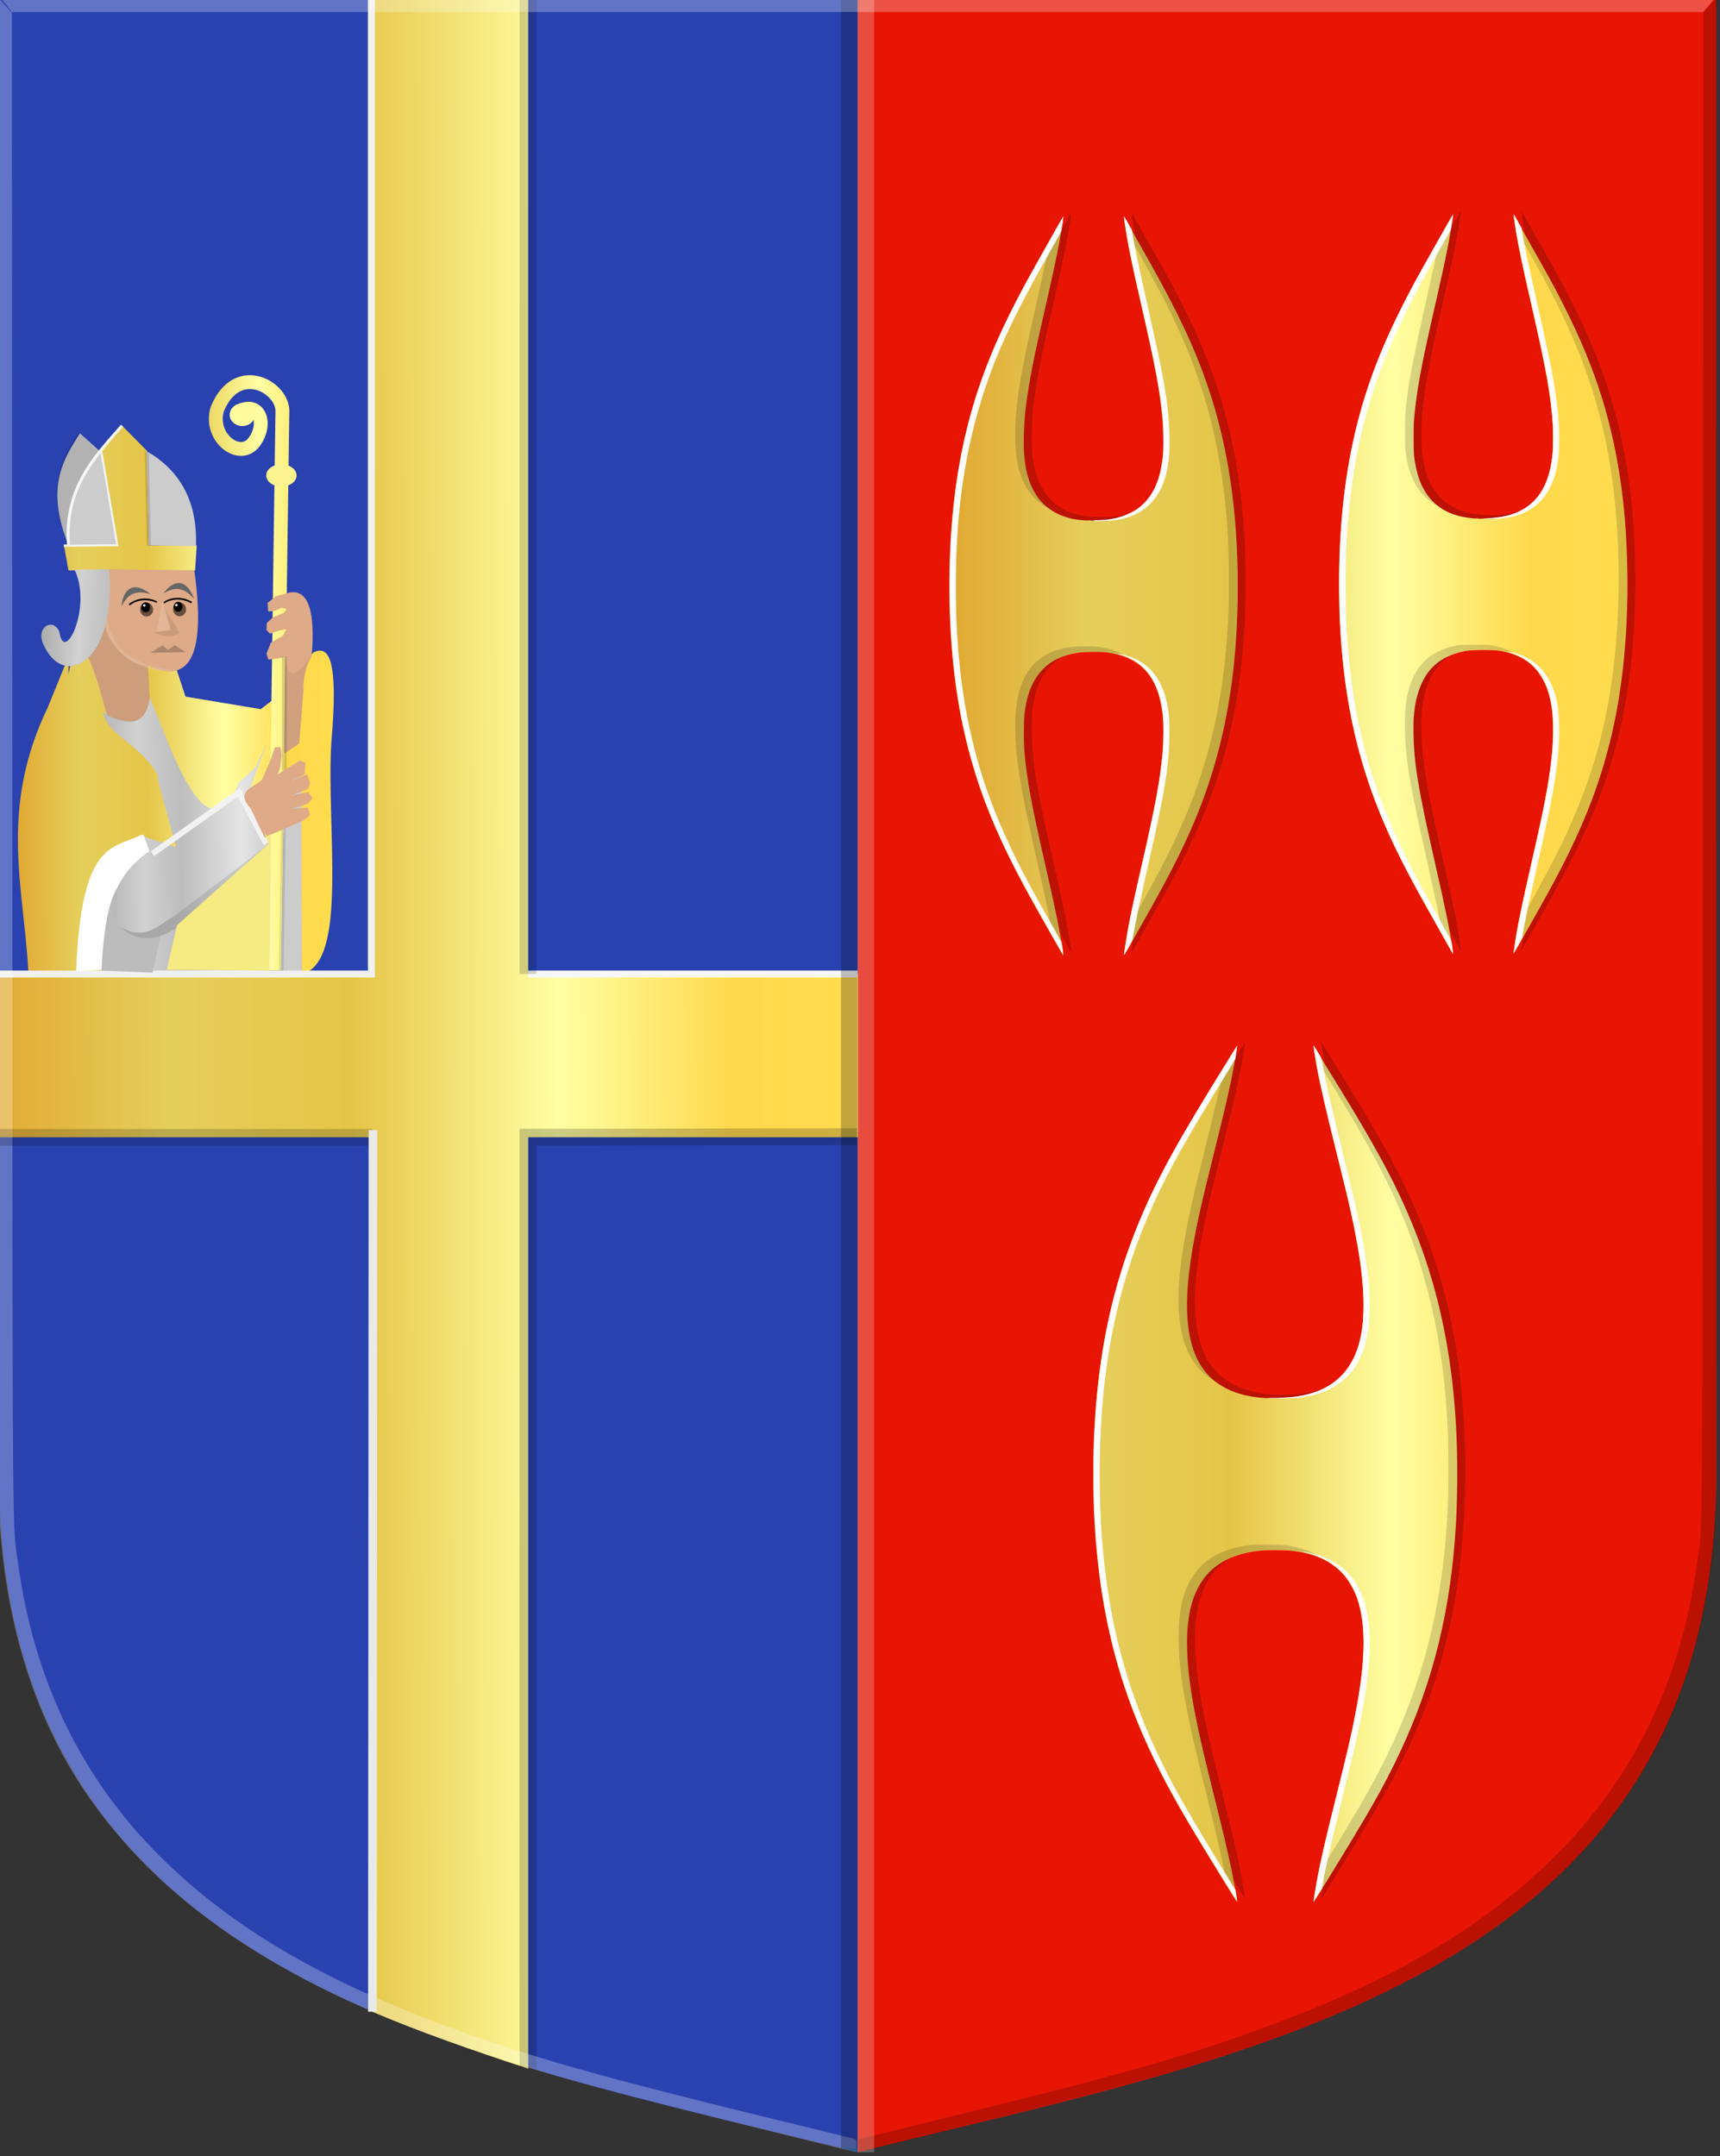
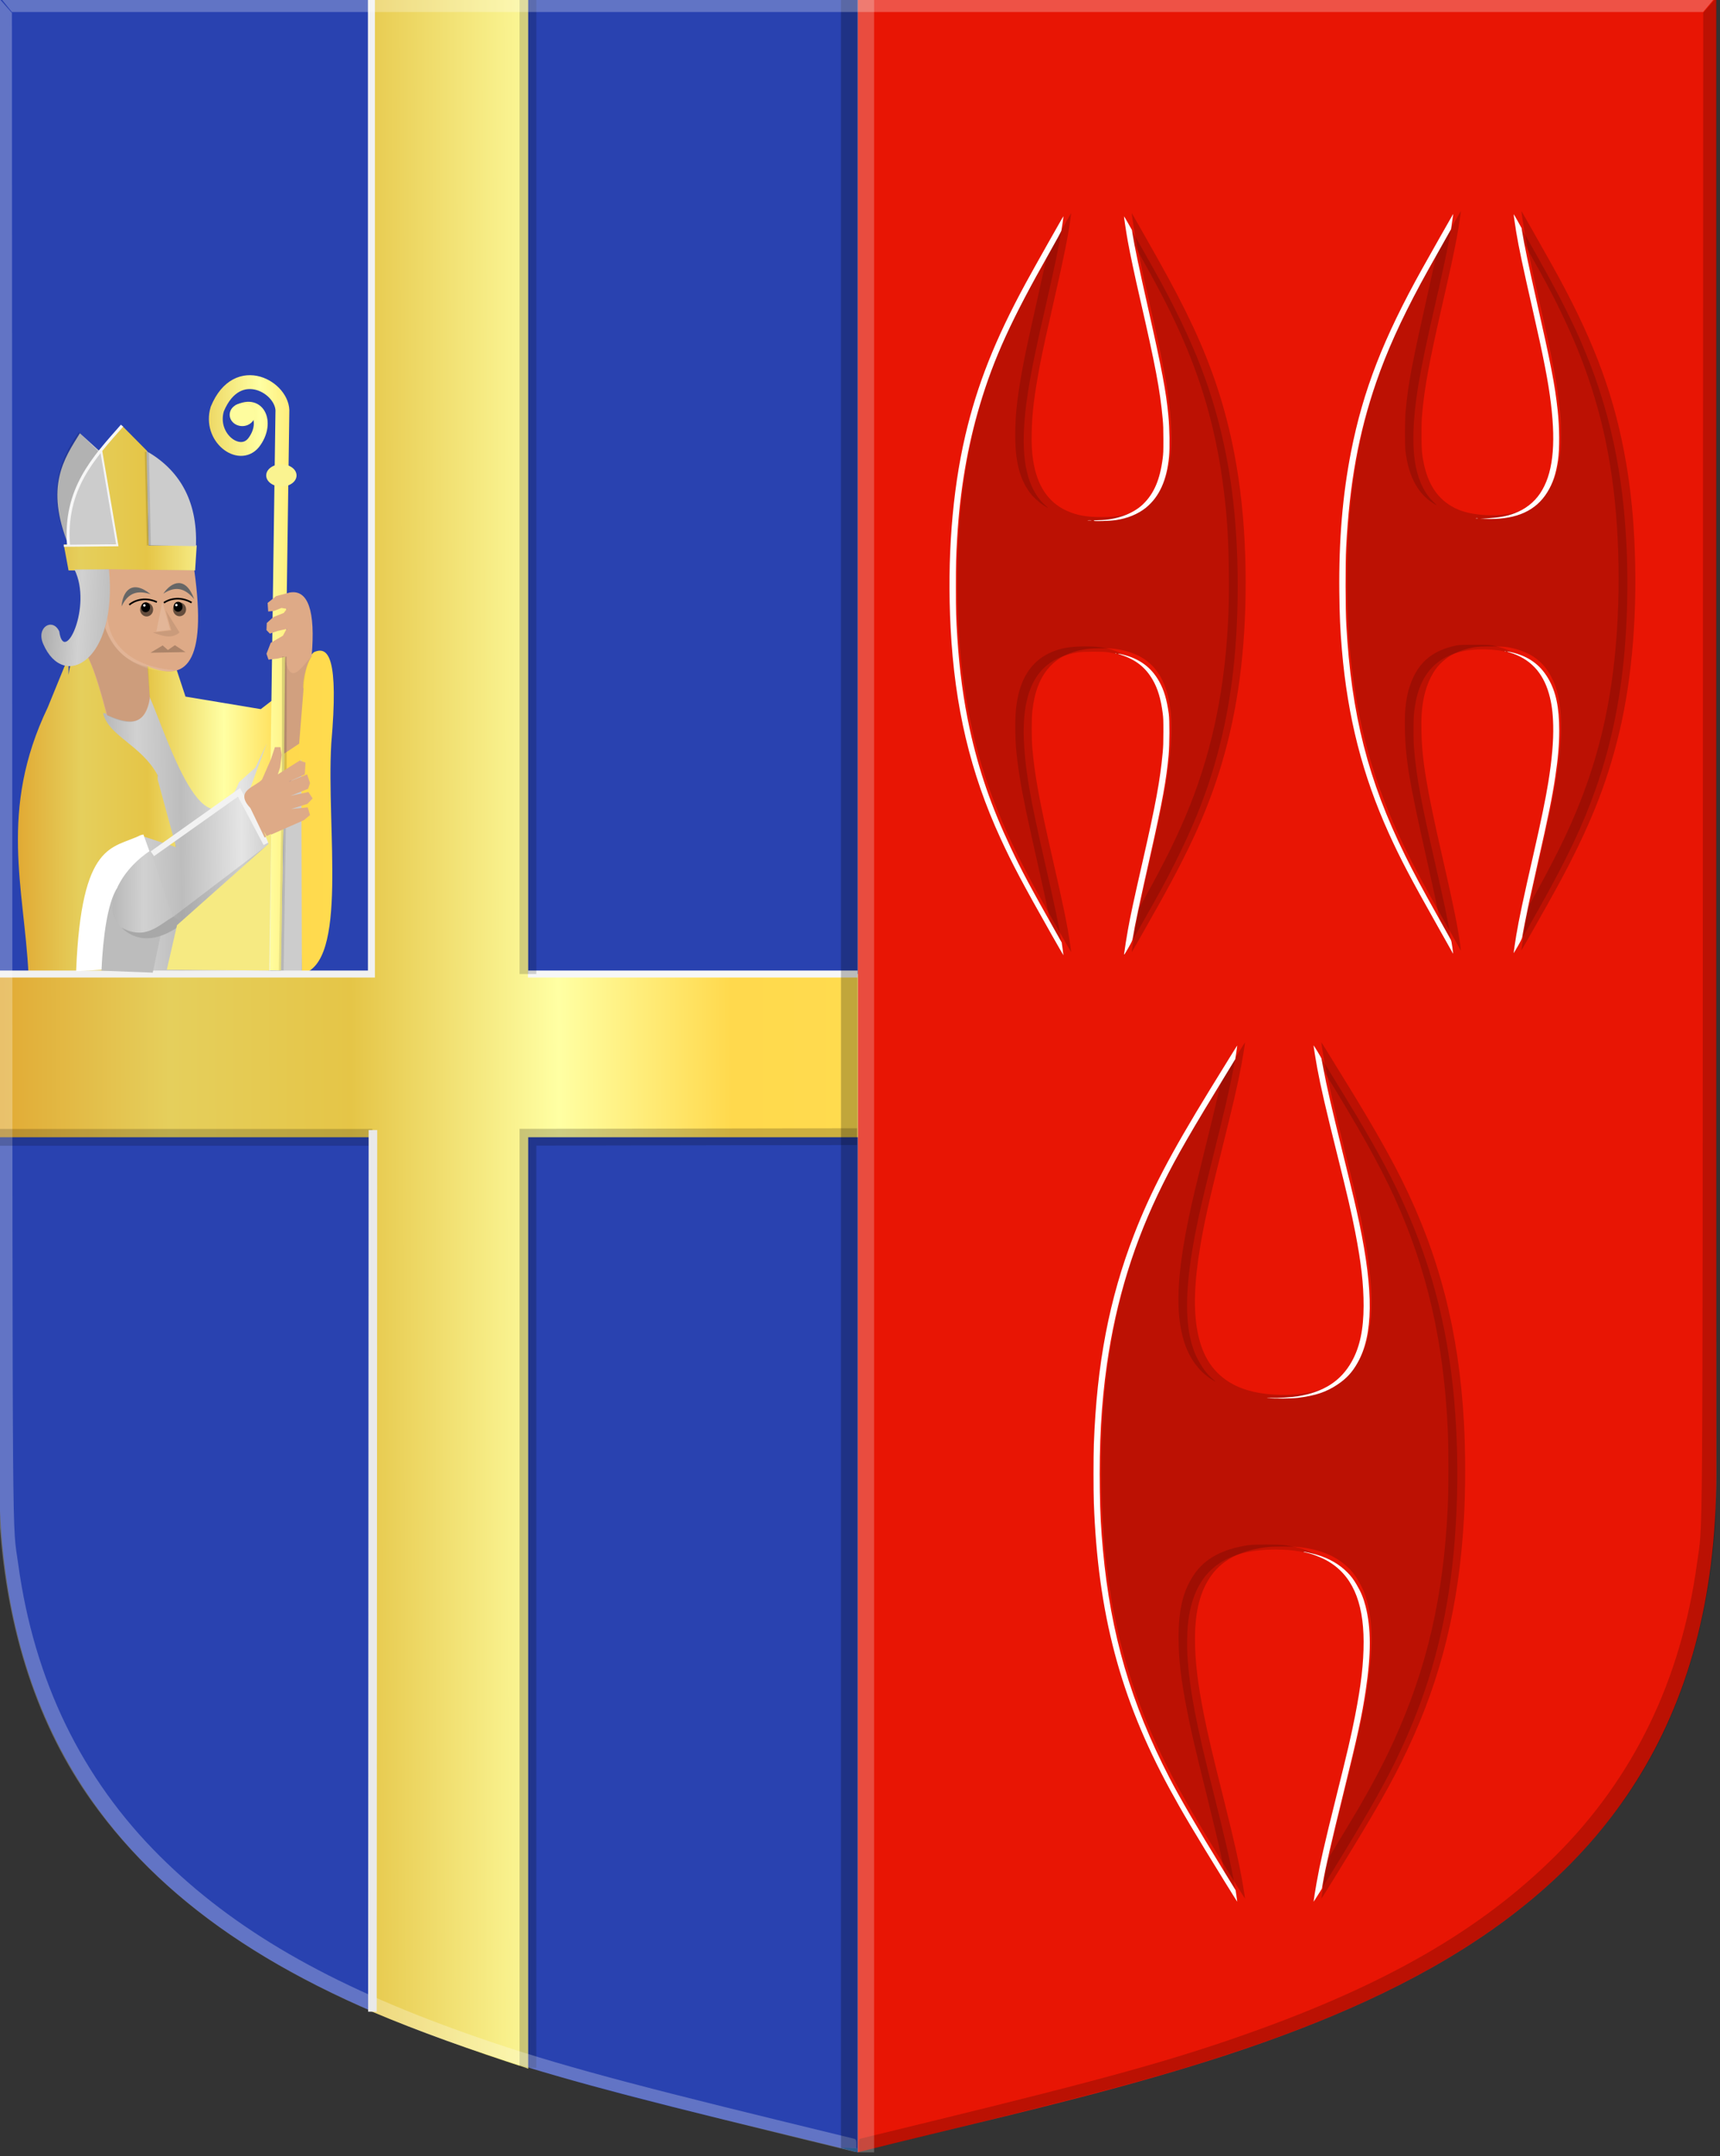
<svg xmlns="http://www.w3.org/2000/svg" xmlns:ns1="http://www.inkscape.org/namespaces/inkscape" xmlns:ns2="http://sodipodi.sourceforge.net/DTD/sodipodi-0.dtd" xmlns:xlink="http://www.w3.org/1999/xlink" width="420.112" height="526.5" id="svg7312" version="1.1" ns1:version="0.48.4 r9939" ns2:docname="Weerselo_wapen_1898.svg">
  <rect width="100%" height="100%" fill="#333333" stroke="none" />
  <defs id="defs7314">
    <linearGradient ns1:collect="always" id="linearGradient8303">
      <stop style="stop-color:#ffffff;stop-opacity:1;" offset="0" id="stop8305" />
      <stop style="stop-color:#ffffff;stop-opacity:0;" offset="1" id="stop8307" />
    </linearGradient>
    <linearGradient ns1:collect="always" id="linearGradient8293">
      <stop style="stop-color:#ffffff;stop-opacity:1;" offset="0" id="stop8295" />
      <stop style="stop-color:#ffffff;stop-opacity:0;" offset="1" id="stop8297" />
    </linearGradient>
    <linearGradient id="linearGradient8215">
      <stop style="stop-color:#cccccc;stop-opacity:1;" offset="0" id="stop8217" />
      <stop style="stop-color:#cccccc;stop-opacity:0;" offset="1" id="stop8219" />
    </linearGradient>
    <pattern patternTransform="matrix(2.086,0,0,2.659,-182.154,-884.385)" id="pattern6225-6" xlink:href="#pattern6127-8-5" ns1:collect="always" />
    <pattern patternTransform="matrix(7.615,0,0,9.308,-471.735,702.658)" id="pattern6127-8-5" xlink:href="#pattern5530-4-2-7" ns1:collect="always" />
    <pattern ns1:collect="always" xlink:href="#Strips1_16white-8-9-5" id="pattern5530-4-2-7" patternTransform="matrix(10.005,0,0,9.344,-1096.629,1490.568)" />
    <pattern ns1:stockid="Stripes 1:16 white" id="Strips1_16white-8-9-5" patternTransform="translate(0,0) scale(10,10)" height="1" width="17" patternUnits="userSpaceOnUse" ns1:collect="always">
      <rect id="rect4862-6-1-4" height="2" width="1" y="-0.5" x="0" style="fill:white;stroke:none" />
    </pattern>
    <pattern patternTransform="matrix(2.086,0,0,2.659,-280.766,-883.578)" id="pattern6127-1" xlink:href="#pattern5530-4-20" ns1:collect="always" />
    <pattern ns1:collect="always" xlink:href="#Strips1_16white-8-0" id="pattern5530-4-20" patternTransform="matrix(10.005,0,0,9.344,-1096.629,1490.568)" />
    <pattern ns1:stockid="Stripes 1:16 white" id="Strips1_16white-8-0" patternTransform="translate(0,0) scale(10,10)" height="1" width="17" patternUnits="userSpaceOnUse" ns1:collect="always">
      <rect id="rect4862-6-14" height="2" width="1" y="-0.5" x="0" style="fill:white;stroke:none" />
    </pattern>
    <pattern patternTransform="matrix(2.741,0,0,2.669,-451.936,-658.486)" id="pattern6381" xlink:href="#pattern5530-6" ns1:collect="always" />
    <pattern ns1:collect="always" xlink:href="#Strips1_16white-0" id="pattern5530-6" patternTransform="matrix(10.005,0,0,9.344,-1096.629,1490.568)" />
    <pattern ns1:stockid="Stripes 1:16 white" id="Strips1_16white-0" patternTransform="translate(0,0) scale(10,10)" height="1" width="17" patternUnits="userSpaceOnUse" ns1:collect="always">
      <rect id="rect4862-7" height="2" width="1" y="-0.5" x="0" style="fill:white;stroke:none" />
    </pattern>
    <linearGradient id="linearGradient21651">
      <stop id="stop21653" offset="0" style="stop-color:#cc992d;stop-opacity:1;" />
      <stop id="stop21655" offset="0.143" style="stop-color:#e1a832;stop-opacity:1;" />
      <stop style="stop-color:#e5cf5c;stop-opacity:1;" offset="0.321" id="stop21657" />
      <stop id="stop21659" offset="0.5" style="stop-color:#e5c547;stop-opacity:1;" />
      <stop style="stop-color:#ffffa3;stop-opacity:1;" offset="0.75" id="stop21661" />
      <stop id="stop21663" offset="0.875" style="stop-color:#ffd94d;stop-opacity:1;" />
      <stop style="stop-color:#ffdb4e;stop-opacity:1;" offset="1" id="stop21665" />
    </linearGradient>
    <linearGradient gradientUnits="userSpaceOnUse" y2="174.07" x2="30" y1="174.07" x1="0" id="linearGradient4379" xlink:href="#linearGradient21651" ns1:collect="always" />
    <linearGradient id="linearGradient4070-8-2-8-8-7-0-6-5">
      <stop style="stop-color:#a3a3a3;stop-opacity:1;" offset="0" id="stop4072-1-2-6-4-1-4-7-9" />
      <stop style="stop-color:#b0b0b0;stop-opacity:1;" offset="0.143" id="stop4074-8-0-7-0-4-8-7-1" />
      <stop id="stop4076-6-1-0-3-7-5-9-8" offset="0.321" style="stop-color:#d1d1d1;stop-opacity:1;" />
      <stop style="stop-color:#bdbdbd;stop-opacity:1;" offset="0.5" id="stop4078-0-2-8-7-6-7-6-1" />
      <stop id="stop4080-2-7-1-8-8-3-4-7" offset="0.75" style="stop-color:#e5e5e5;stop-opacity:1;" />
      <stop style="stop-color:#cccccc;stop-opacity:1;" offset="0.875" id="stop4082-4-7-8-3-2-3-1-8" />
      <stop id="stop4084-9-0-3-1-3-0-9-6" offset="1" style="stop-color:#cccccc;stop-opacity:1;" />
    </linearGradient>
    <linearGradient ns1:collect="always" xlink:href="#linearGradient21651" id="linearGradient8173" x1="105.21" y1="502.2" x2="355.056" y2="499.343" gradientUnits="userSpaceOnUse" />
    <linearGradient ns1:collect="always" xlink:href="#linearGradient21651" id="linearGradient8181" x1="141.34" y1="417.636" x2="227.026" y2="418.141" gradientUnits="userSpaceOnUse" />
    <linearGradient ns1:collect="always" xlink:href="#linearGradient21651" id="linearGradient8189" x1="157.988" y1="405.725" x2="231.992" y2="413.806" gradientUnits="userSpaceOnUse" />
    <linearGradient ns1:collect="always" xlink:href="#linearGradient4070-8-2-8-8-7-0-6-5" id="linearGradient8197" x1="170.666" y1="451.195" x2="219.227" y2="451.195" gradientUnits="userSpaceOnUse" />
    <linearGradient ns1:collect="always" xlink:href="#linearGradient4070-8-2-8-8-7-0-6-5" id="linearGradient8221" x1="471.417" y1="374.255" x2="546.268" y2="374.255" gradientUnits="userSpaceOnUse" />
    <linearGradient ns1:collect="always" xlink:href="#linearGradient4070-8-2-8-8-7-0-6-5" id="linearGradient8229" x1="372.806" y1="375.062" x2="447.656" y2="375.062" gradientUnits="userSpaceOnUse" />
    <linearGradient ns1:collect="always" xlink:href="#linearGradient4070-8-2-8-8-7-0-6-5" id="linearGradient8237" x1="406.724" y1="604.995" x2="505.062" y2="604.995" gradientUnits="userSpaceOnUse" />
    <linearGradient ns1:collect="always" xlink:href="#linearGradient4070-8-2-8-8-7-0-6-5" id="linearGradient8253" x1="471.417" y1="374.255" x2="546.268" y2="374.255" gradientUnits="userSpaceOnUse" />
    <linearGradient ns1:collect="always" xlink:href="#linearGradient4070-8-2-8-8-7-0-6-5" id="linearGradient8261" x1="372.806" y1="375.062" x2="447.656" y2="375.062" gradientUnits="userSpaceOnUse" />
    <linearGradient ns1:collect="always" xlink:href="#linearGradient4070-8-2-8-8-7-0-6-5" id="linearGradient8269" x1="406.724" y1="604.995" x2="505.062" y2="604.995" gradientUnits="userSpaceOnUse" />
    <radialGradient ns1:collect="always" xlink:href="#linearGradient8293" id="radialGradient8299" cx="69.219" cy="116.835" fx="69.219" fy="116.835" r="2.21" gradientTransform="matrix(1,0,0,0.717,0,33.044)" gradientUnits="userSpaceOnUse" />
    <radialGradient ns1:collect="always" xlink:href="#linearGradient8303" id="radialGradient8309" cx="79.353" cy="104.424" fx="79.353" fy="104.424" r="1.674" gradientTransform="matrix(1,0,0,0.867,0,13.923)" gradientUnits="userSpaceOnUse" />
    <linearGradient id="linearGradient21651-5">
      <stop style="stop-color:#cc992d;stop-opacity:1;" offset="0" id="stop21653-9" />
      <stop style="stop-color:#e1a832;stop-opacity:1;" offset="0.143" id="stop21655-0" />
      <stop id="stop21657-5" offset="0.321" style="stop-color:#e5cf5c;stop-opacity:1;" />
      <stop style="stop-color:#e5c547;stop-opacity:1;" offset="0.5" id="stop21659-1" />
      <stop id="stop21661-2" offset="0.75" style="stop-color:#ffffa3;stop-opacity:1;" />
      <stop style="stop-color:#ffd94d;stop-opacity:1;" offset="0.875" id="stop21663-0" />
      <stop id="stop21665-9" offset="1" style="stop-color:#ffdb4e;stop-opacity:1;" />
    </linearGradient>
    <linearGradient id="linearGradient14335">
      <stop style="stop-color:#cc992d;stop-opacity:1;" offset="0" id="stop14337" />
      <stop style="stop-color:#e1a832;stop-opacity:1;" offset="0.143" id="stop14339" />
      <stop id="stop14341" offset="0.321" style="stop-color:#e5cf5c;stop-opacity:1;" />
      <stop style="stop-color:#e5c547;stop-opacity:1;" offset="0.5" id="stop14343" />
      <stop id="stop14345" offset="0.75" style="stop-color:#ffffa3;stop-opacity:1;" />
      <stop style="stop-color:#ffd94d;stop-opacity:1;" offset="0.875" id="stop14347" />
      <stop id="stop14349" offset="1" style="stop-color:#ffdb4e;stop-opacity:1;" />
    </linearGradient>
    <linearGradient id="linearGradient14117">
      <stop id="stop14119" offset="0" style="stop-color:#cc992d;stop-opacity:1;" />
      <stop id="stop14121" offset="0.143" style="stop-color:#e1a832;stop-opacity:1;" />
      <stop style="stop-color:#e5cf5c;stop-opacity:1;" offset="0.321" id="stop14123" />
      <stop id="stop14125" offset="0.5" style="stop-color:#e5c547;stop-opacity:1;" />
      <stop style="stop-color:#ffffa3;stop-opacity:1;" offset="0.705" id="stop14127" />
      <stop id="stop14129" offset="0.875" style="stop-color:#ffd94d;stop-opacity:1;" />
      <stop style="stop-color:#ffdb4e;stop-opacity:1;" offset="1" id="stop14131" />
    </linearGradient>
    <radialGradient gradientUnits="userSpaceOnUse" gradientTransform="matrix(1,0,0,0.717,471.404,197.864)" r="2.21" fy="116.835" fx="69.219" cy="116.835" cx="69.219" id="radialGradient8299-1" xlink:href="#linearGradient8293-7" ns1:collect="always" />
    <linearGradient id="linearGradient8293-7" ns1:collect="always">
      <stop id="stop8295-3" offset="0" style="stop-color:#ffffff;stop-opacity:1;" />
      <stop id="stop8297-3" offset="1" style="stop-color:#ffffff;stop-opacity:0;" />
    </linearGradient>
    <linearGradient ns1:collect="always" xlink:href="#linearGradient14117" id="linearGradient15493" x1="348.67" y1="504.767" x2="542.157" y2="504.767" gradientUnits="userSpaceOnUse" />
    <linearGradient ns1:collect="always" xlink:href="#linearGradient14117" id="linearGradient15501" x1="107.353" y1="500.057" x2="355.056" y2="499.343" gradientUnits="userSpaceOnUse" />
    <linearGradient ns1:collect="always" xlink:href="#linearGradient14117" id="linearGradient15509" x1="135.978" y1="418.393" x2="227.026" y2="418.141" gradientUnits="userSpaceOnUse" />
    <linearGradient ns1:collect="always" xlink:href="#linearGradient4070-8-2-8-8-7-0-6-5" id="linearGradient15517" x1="160.312" y1="451.953" x2="219.227" y2="451.195" gradientUnits="userSpaceOnUse" />
    <linearGradient ns1:collect="always" xlink:href="#linearGradient4070-8-2-8-8-7-0-6-5" id="linearGradient15525" x1="161.517" y1="465.968" x2="218.274" y2="465.715" gradientUnits="userSpaceOnUse" />
    <linearGradient ns1:collect="always" xlink:href="#linearGradient4070-8-2-8-8-7-0-6-5" id="linearGradient15533" x1="150.294" y1="397.05" x2="195.831" y2="399.576" gradientUnits="userSpaceOnUse" />
    <linearGradient ns1:collect="always" xlink:href="#linearGradient14117" id="linearGradient15541" x1="145.498" y1="413.394" x2="236.627" y2="412.383" gradientUnits="userSpaceOnUse" />
  </defs>
  <ns2:namedview id="base" pagecolor="#ffffff" bordercolor="#666666" borderopacity="1.0" ns1:pageopacity="0.0" ns1:pageshadow="2" ns1:zoom="0.9899495" ns1:cx="244.26443" ns1:cy="261.20656" ns1:document-units="px" ns1:current-layer="layer1-4" showgrid="false" fit-margin-top="0" fit-margin-left="0" fit-margin-right="0" fit-margin-bottom="0" ns1:window-width="1600" ns1:window-height="837" ns1:window-x="-8" ns1:window-y="-8" ns1:window-maximized="1" />
  <g ns1:label="Laag 1" ns1:groupmode="layer" id="layer1" transform="translate(-144.656,-246.312)">
    <g transform="translate(-0.836,-0.905)" id="layer1-4" ns1:label="Laag 1">
      <path ns2:nodetypes="ccccc" ns1:connector-curvature="0" id="path3022" d="m 354.956,772.794 c 94.138,-23.599 209.744,-41.273 209.744,-165.695 l 0,-360.775 -209.744,0 z" style="fill:#e81504;fill-opacity:1;stroke:none" />
      <path ns2:nodetypes="ccccc" ns1:connector-curvature="0" id="path3022-7" d="M 355.023,772.797 C 260.884,749.198 145.279,731.524 145.279,607.101 l 0,-360.775 209.744,0 z" style="fill:#2942b0;fill-opacity:1;stroke:none" />
      <path ns2:nodetypes="ccccccccccccc" ns1:connector-curvature="0" id="path3838" d="m 274.505,246.324 -38.252,0 0,238.748 -91.043,0 0,39.852 91.043,0 0,213.487 c 11.488,4.859 24.417,9.455 38.252,13.952 l 0,-227.439 80.551,0 0,-39.852 -80.551,0 z" style="fill:url(#linearGradient15501);fill-opacity:1;stroke:none" />
      <path ns2:nodetypes="ccccccccccccccccccccccccccccccccccccc" ns1:connector-curvature="0" id="path3844" d="m 175.343,351.21 -5.283,5.918 3.522,22.855 -12.522,0.204 1.174,6.326 0,25.507 0,-4.489 -5.087,12.448 c -12.087,25.205 -5.708,44.256 -4.696,65.095 l 39.914,0 -3.987,-32.055 -6.327,-23.908 -3.036,3.393 6.893,-3.75 c 6.797,17.024 22.165,35.699 27.914,7.768 l 5.53,-3.504 -0.965,-4.264 0.783,56.32 c 11.479,-2.609 6.005,-35.446 7.239,-56.32 1.826,-20.792 -0.638,-23.981 -4.304,-22.242 l -4.853,5.195 0.94,17.047 1.868,-16.737 -10.868,8.371 -18.392,-3.061 -2.152,-6.53 -7.631,-1.428 0.587,7.754 4.5,11.631 -2.215,7.395 c -1.819,-13.796 -18.871,-44.158 -21.655,-24.128 l 0,-25.507 30.914,0 0.391,-6.122 -11.739,0 -0.391,-23.059 z" style="fill:url(#linearGradient15509);fill-opacity:1;stroke:none" />
      <path ns2:nodetypes="ccccc" ns1:connector-curvature="0" id="path3846" d="m 212.559,484.238 1.904,-136.258 c 0.498,-6.011 -10.955,-12.802 -15.902,-0.88 -2.068,6.955 5.333,12.538 8.856,8.246 3.527,-4.524 1.489,-10.291 -3.628,-7.666" style="fill:none;stroke:url(#linearGradient15541);stroke-width:3.385;stroke-linecap:butt;stroke-linejoin:miter;stroke-miterlimit:4;stroke-opacity:1;stroke-dasharray:none" />
      <path ns2:nodetypes="cccccccccccccccccccc" ns1:connector-curvature="0" id="path3848" d="m 170.666,421.359 c 4.33,0.369 9.46,3.242 11.345,-4.04 4.327,9.834 13.739,40.92 21.859,20.922 l 4.026,-3.625 2.753,-5.864 -5.257,14.251 4.704,8.225 8.993,-18.598 0.138,52.443 -5.119,0 0.635,-36.667 -3.074,1.523 -0.544,35.144 -30.825,0 0.441,-33.534 7.765,2.553 -4.499,-16.514 -0.008,-1.071 c -4.02,-7.418 -11.973,-9.493 -13.334,-15.147 z" style="fill:url(#linearGradient15517);stroke:none;fill-opacity:1" />
      <path ns1:connector-curvature="0" id="path3858" d="m 182.703,455.7 21.168,-15.006 6.641,12.553" style="fill:none;stroke:#f2f2f2;stroke-width:1.427;stroke-linecap:butt;stroke-linejoin:miter;stroke-miterlimit:4;stroke-opacity:1;stroke-dasharray:none" />
      <path ns1:connector-curvature="0" id="path3860" d="m 188.652,473.736 22.413,-20.345 -23.52,17.892 z" style="fill:#000000;fill-opacity:0.108;stroke:none" />
      <path ns2:nodetypes="cccccc" ns1:connector-curvature="0" id="path3864" d="m 170.279,356.773 -0.679,0.42 -4.598,-4.172 c -3.855,6.214 -8.602,12.971 -2.768,27.369 l 11.642,-0.306 z" style="fill:#cccccc;stroke:none" />
      <path ns2:nodetypes="cccc" ns1:connector-curvature="0" id="path3866" d="m 169.46,357.384 c -5.096,7.046 -7.992,15.878 -7.226,22.924 -4.573,-10.017 -3.755,-18.873 2.5,-27.55 z" style="fill:#000000;fill-opacity:0.132;stroke:none" />
      <path ns2:nodetypes="cccc" ns1:connector-curvature="0" id="path3868" d="m 181.285,357.377 0.524,22.994 11.552,0.216 c 0.426,-11.5 -4.399,-18.818 -12.077,-23.21 z" style="fill:#cccccc;stroke:none" />
      <path ns2:nodetypes="cc" ns1:connector-curvature="0" id="path3870" d="m 162.234,380.452 c -1.11,-13.84 6.186,-21.464 13.067,-29.291" style="fill:none;stroke:#f7f7f7;stroke-width:0.727;stroke-linecap:butt;stroke-linejoin:miter;stroke-miterlimit:4;stroke-opacity:1;stroke-dasharray:none" />
      <path ns2:nodetypes="ccccccc" ns1:connector-curvature="0" id="path3874" d="m 171.234,386.206 -6.554,18.263 c 2.018,1.366 4.308,7.273 6.848,17.345 4.797,1.999 9.355,3.374 10.565,-3.979 l -0.587,-7.958 c 9.314,4.041 14.616,-0.55 11.446,-23.365 z" style="fill:#deaa87;stroke:none" />
      <path ns2:nodetypes="cccccc" ns1:connector-curvature="0" id="path3876" d="m 168.641,394.855 c 2.818,5.016 3.441,13.099 13.061,15.225 l 0.391,7.346 c -1.074,7.088 -5.141,7.151 -10.37,4.489 -1.975,-7.176 -3.892,-14.561 -7.044,-17.549 z" style="fill:#000000;fill-opacity:0.08;stroke:none" />
      <path transform="matrix(0.274,0,0,0.286,-1049.86,-171.038)" d="m 4499.107,1982.898 c 0,3.255 -2.598,5.893 -5.804,5.893 -3.205,0 -5.804,-2.638 -5.804,-5.893 0,-3.255 2.598,-5.893 5.804,-5.893 3.205,0 5.804,2.638 5.804,5.893 z" ns2:ry="5.8928571" ns2:rx="5.8035712" ns2:cy="1982.8979" ns2:cx="4493.3037" id="path3878" style="opacity:0.877;fill:#000000;fill-opacity:0.623;fill-rule:evenodd;stroke:none" ns2:type="arc" />
      <path d="m 4499.107,1982.898 c 0,3.255 -2.598,5.893 -5.804,5.893 -3.205,0 -5.804,-2.638 -5.804,-5.893 0,-3.255 2.598,-5.893 5.804,-5.893 3.205,0 5.804,2.638 5.804,5.893 z" ns2:ry="5.8928571" ns2:rx="5.8035712" ns2:cy="1982.8979" ns2:cx="4493.3037" id="path3878-0" style="opacity:0.877;fill:#000000;fill-opacity:0.623;fill-rule:evenodd;stroke:none" ns2:type="arc" transform="matrix(0.274,0,0,0.286,-1041.814,-171.089)" />
      <path ns2:nodetypes="ccc" ns1:connector-curvature="0" id="path3898" d="m 182.289,392.327 c -2.787,-0.887 -5.342,-0.746 -7.093,2.959 0.211,-3.541 2.434,-6.741 7.093,-2.959 z" style="fill:#666666;fill-opacity:1;stroke:none" />
      <path ns2:nodetypes="ccc" ns1:connector-curvature="0" id="path3898-9" d="m 192.919,393.511 c -1.938,-2.269 -4.19,-3.535 -7.533,-1.32 1.946,-2.91 5.44,-4.438 7.533,1.32 z" style="fill:#666666;fill-opacity:1;stroke:none" />
      <path ns2:nodetypes="ccccc" ns1:connector-curvature="0" id="path3918" d="m 185.958,396.256 1.37,4.897 -4.5,0.51 c 2.297,0.846 4.591,1.678 6.506,0 z" style="fill:#000000;fill-opacity:0.09;stroke:none" />
      <path ns1:connector-curvature="0" id="path3920" d="m 182.24,406.611 2.984,-1.786 1.272,1.122 1.712,-1.173 2.592,1.683 c 0,0 -17.12,0.306 -8.56,0.153 z" style="fill:#000000;fill-opacity:0.226;stroke:none" />
      <path ns2:nodetypes="ccccccccccccccccccccccccccc" ns1:connector-curvature="0" id="path3922" d="m 216.183,391.923 -3.251,0.866 -2.075,1.659 0.138,2.092 1.453,-0.144 1.799,-0.721 1.314,0.216 -0.761,1.01 -2.559,1.01 -1.591,1.443 -0.069,1.732 0.83,0.866 1.868,-0.649 2.214,-0.505 -0.899,1.659 -2.975,1.732 -1.038,2.669 0.484,1.443 2.352,-0.289 1.725,-0.424 -0.208,21.147 -0.018,2.512 3.647,-2.427 1.065,-13.422 c -0.369,-0.331 0.309,-5.56 1.979,-7.929 0.973,-11.046 -0.863,-16.428 -5.424,-15.546 z" style="fill:#deaa87;fill-opacity:1;stroke:none" />
      <path ns2:nodetypes="cccccc" ns1:connector-curvature="0" id="path3924" d="m 214.903,431.226 3.656,-2.436 1.139,-13.807 c 0.376,-4.931 1.325,-6.707 2.365,-7.981 -2.645,2.604 -5.728,8.522 -6.987,0.649 z" style="fill:#000000;fill-opacity:0.061;stroke:none" />
      <path ns1:connector-curvature="0" id="path3926" d="m 211.618,450.938 -0.277,34.134" style="fill:none;stroke:#ebebeb;stroke-width:0.28px;stroke-linecap:butt;stroke-linejoin:miter;stroke-opacity:0.519" />
      <path ns1:connector-curvature="0" id="path3928" d="m 214.731,449.496 -0.553,35.576" style="fill:none;stroke:#000000;stroke-width:1.147;stroke-linecap:butt;stroke-linejoin:miter;stroke-miterlimit:4;stroke-opacity:0.108;stroke-dasharray:none" />
      <path ns1:connector-curvature="0" id="path3930" d="m 214.937,407.58 -0.009,28.531" style="fill:none;stroke:#000000;stroke-width:1.149;stroke-linecap:butt;stroke-linejoin:miter;stroke-miterlimit:4;stroke-opacity:0.146;stroke-dasharray:none" />
      <path ns1:connector-curvature="0" id="path3934" d="m 236.21,246.324 0,238.748 -91.277,0" style="fill:none;stroke:#f1f1f1;stroke-width:1.706;stroke-linecap:butt;stroke-linejoin:miter;stroke-miterlimit:4;stroke-opacity:1;stroke-dasharray:none" />
      <path ns1:connector-curvature="0" id="path3938" d="m 354.956,485.072 -80.513,0" style="fill:none;stroke:#f7f7f7;stroke-width:1.706;stroke-linecap:butt;stroke-linejoin:miter;stroke-miterlimit:4;stroke-opacity:1;stroke-dasharray:none" />
      <path ns1:connector-curvature="0" id="path3940" d="m 274.443,246.324 0,238.748" style="fill:none;stroke:#000000;stroke-width:4.1;stroke-linecap:butt;stroke-linejoin:miter;stroke-miterlimit:4;stroke-opacity:0.165;stroke-dasharray:none" />
      <path ns1:connector-curvature="0" id="path3942" d="m 274.443,752.184 0,-227.261 80.391,-0.147" style="fill:none;stroke:#000000;stroke-width:4.1;stroke-linecap:butt;stroke-linejoin:miter;stroke-miterlimit:4;stroke-opacity:0.198;stroke-dasharray:none" />
      <path ns1:connector-curvature="0" id="path3984" d="m 338.104,768.737 c -44.567,-10.939 -58.912,-14.848 -77.656,-21.162 -44.327,-14.932 -73.788,-34.192 -92.558,-60.51 -13.126,-18.403 -20.725,-41.389 -22.483,-68.005 -0.178,-2.694 -0.27,-68.529 -0.264,-188.264 l 0.009,-184.122 1.625,1.857 1.625,1.857 0.08,183.693 c 0.087,200.305 -0.034,184.169 1.464,195.121 3.884,28.394 15.51,52.336 34.642,71.335 18.039,17.915 41.174,31.287 74.74,43.2 18.567,6.59 35.345,11.248 77.817,21.608 8.964,2.186 16.576,4.044 16.915,4.127 0.546,0.135 0.616,0.33 0.616,1.718 0,0.861 -0.092,1.554 -0.205,1.54 -0.113,-0.015 -7.478,-1.811 -16.367,-3.993 z" style="fill:#ffffff;fill-opacity:0.269" />
      <path ns1:connector-curvature="0" id="path3984-8" d="m 371.806,768.68 c 44.567,-10.939 58.912,-14.848 77.656,-21.162 44.327,-14.932 73.788,-34.192 92.558,-60.51 13.126,-18.403 20.725,-41.389 22.483,-68.005 0.178,-2.694 0.27,-68.529 0.264,-188.264 l -0.009,-184.122 -1.625,1.857 -1.625,1.857 -0.08,183.693 c -0.087,200.305 0.034,184.169 -1.464,195.121 -3.884,28.394 -15.51,52.336 -34.642,71.335 -18.039,17.915 -41.174,31.287 -74.74,43.2 -18.567,6.59 -35.345,11.248 -77.817,21.608 -8.964,2.186 -16.576,4.044 -16.915,4.127 -0.546,0.135 -0.616,0.33 -0.616,1.718 0,0.861 0.092,1.554 0.205,1.54 0.113,-0.015 7.478,-1.811 16.367,-3.993 z" style="fill:#000000;fill-opacity:0.198" />
      <path ns1:connector-curvature="0" id="path4004" d="m 352.951,246.369 0,525.428" style="fill:none;stroke:#000000;stroke-width:4.096;stroke-linecap:butt;stroke-linejoin:miter;stroke-miterlimit:4;stroke-opacity:0.245;stroke-dasharray:none" />
      <path ns1:connector-curvature="0" id="path4004-2" d="m 356.948,246.33 0,526.471" style="fill:none;stroke:#ebebeb;stroke-width:4.1;stroke-linecap:butt;stroke-linejoin:miter;stroke-miterlimit:4;stroke-opacity:0.255;stroke-dasharray:none" />
      <path ns1:connector-curvature="0" id="path4026" d="m 145.31,246.324 3.082,3.826 413.081,0 3.228,-3.826 z" style="fill:#ffffff;fill-opacity:0.264;stroke:none" />
      <path transform="translate(144.656,246.312)" ns1:connector-curvature="0" id="path8239" d="m 91.798,278.634 -90.994,0.009" style="fill:none;stroke:#000000;stroke-width:4.1;stroke-linecap:butt;stroke-linejoin:miter;stroke-miterlimit:4;stroke-opacity:0.175;stroke-dasharray:none" />
      <path transform="translate(144.656,246.312)" ns1:connector-curvature="0" id="path8241" d="M 91.798,492.155 91.924,276.866" style="fill:none;stroke:#e9e9e9;stroke-width:2.1;stroke-linecap:butt;stroke-linejoin:miter;stroke-miterlimit:4;stroke-opacity:1;stroke-dasharray:none" />
      <path transform="translate(144.656,246.312)" ns1:connector-curvature="0" id="path8245" d="m 206.229,525.458 4.056,1.018 0.016,-0.986 -2.849,-0.103 z" style="fill:#2d5b8a;fill-opacity:1;stroke:none" />
      <path transform="translate(125.344,244.054)" d="m 82.411,104.446 c 0,1.529 -1.379,2.768 -3.08,2.768 -1.701,0 -3.08,-1.239 -3.08,-2.768 0,-1.529 1.379,-2.768 3.08,-2.768 1.701,0 3.08,1.239 3.08,2.768 z" ns2:ry="2.7678571" ns2:rx="3.0803571" ns2:cy="104.44643" ns2:cx="79.33036" id="path8271" style="fill:#fefc9e;fill-opacity:1;fill-rule:evenodd;stroke:none" ns2:type="arc" />
      <path d="m 82.411,104.446 c 0,1.529 -1.379,2.768 -3.08,2.768 -1.701,0 -3.08,-1.239 -3.08,-2.768 0,-1.529 1.379,-2.768 3.08,-2.768 1.701,0 3.08,1.239 3.08,2.768 z" ns2:ry="2.7678571" ns2:rx="3.0803571" ns2:cy="104.44643" ns2:cx="79.33036" id="path8271-3" style="fill:#faf390;fill-opacity:1;fill-rule:evenodd;stroke:none" ns2:type="arc" transform="matrix(1.203,0,0,0.984,118.783,260.542)" />
      <path transform="translate(144.656,246.312)" d="m 71.429,116.835 c 0,0.875 -0.989,1.585 -2.21,1.585 -1.22,0 -2.21,-0.71 -2.21,-1.585 0,-0.875 0.989,-1.585 2.21,-1.585 1.22,0 2.21,0.71 2.21,1.585 z" ns2:ry="1.5848215" ns2:rx="2.2098215" ns2:cy="116.83482" ns2:cx="69.21875" id="path8291" style="fill:url(#radialGradient8299-1);fill-opacity:1;fill-rule:evenodd;stroke:none" ns2:type="arc" />
      <path transform="translate(144.656,246.312)" ns1:connector-curvature="0" id="path8311" d="m 25.569,111.075 3.914,22.981 -13.069,0.126" style="fill:none;stroke:#f4f4f4;stroke-width:0.5;stroke-linecap:butt;stroke-linejoin:miter;stroke-miterlimit:4;stroke-opacity:1;stroke-dasharray:none" ns2:nodetypes="ccc" />
      <path transform="translate(144.656,246.312)" ns1:connector-curvature="0" id="path8313" d="M 36.696,111.232 37.188,134.089" style="fill:none;stroke:#000000;stroke-width:1px;stroke-linecap:butt;stroke-linejoin:miter;stroke-opacity:0.127" />
      <path ns2:nodetypes="cc" transform="translate(144.656,246.312)" ns1:connector-curvature="0" id="path8315" d="m 39.152,147.929 c -3.158,-1.461 -5.81,-0.178 -6.741,0.67" style="fill:none;stroke:#000000;stroke-width:0.4;stroke-linecap:butt;stroke-linejoin:miter;stroke-miterlimit:4;stroke-opacity:1;stroke-dasharray:none" />
      <path ns2:nodetypes="cc" ns1:connector-curvature="0" id="path8315-2" d="m 192.299,394.367 c -3.012,-1.743 -5.769,-0.707 -6.774,0.052" style="fill:none;stroke:#000000;stroke-width:0.4;stroke-linecap:butt;stroke-linejoin:miter;stroke-miterlimit:4;stroke-opacity:1;stroke-dasharray:none" />
      <path transform="translate(144.656,246.312)" ns1:connector-curvature="0" id="path8335" d="m 40.491,147.839 1.875,6.83 -3.348,0.446 z" style="fill:#ffffff;fill-opacity:0.142;stroke:none" />
      <path style="fill:url(#linearGradient15533);stroke:none;fill-opacity:1" d="m 172.111,386.238 c 2.145,22.343 -11.052,29.848 -16.071,18.214 -1.791,-4.082 2.318,-6.494 3.929,-3.036 1.161,8.48 8.164,-6.108 3.711,-15.121 z" id="path14111" ns1:connector-curvature="0" ns2:nodetypes="ccccc" />
      <path style="fill:#ffffff;stroke:none" d="M 505.714,368.772 C 499.008,372.137 491.25,369.977 490,401.987 l 6.25,-0.357 c 2.386,-28.425 7.707,-20.89 11.786,-28.571 l -1.607,-4.464 z" id="path14113" ns1:connector-curvature="0" transform="translate(-325.911,82.397)" ns2:nodetypes="cccccc" />
      <path style="fill:#bcbcbc;fill-opacity:1;stroke:none" d="m 499.885,381.865 12.366,3.599 -3.537,16.872 -12.53,-0.483 c 0.401,-8.703 1.529,-16.344 3.702,-19.988 z" id="path14115" ns1:connector-curvature="0" transform="translate(-325.911,82.397)" ns2:nodetypes="cccccc" />
      <path ns1:connector-curvature="0" id="path3862" d="m 206.655,444.547 c -4.043,-4.307 1.28,-5.162 2.85,-6.982 l 2.185,-5.003 0.953,-2.896 1.349,0 0.318,1.878 -0.397,3.052 -0.556,1.722 5.319,-3.365 1.429,0.47 -0.159,2.896 -3.969,1.8 4.525,-1.8 0.714,2.113 -0.476,1.409 -4.287,1.722 4.366,-0.939 1.032,1.565 -1.27,1.33 -3.969,1.252 4.048,-0.391 0.556,1.878 -1.508,1.252 -9.593,4.217 z" style="fill:#deaa87;fill-opacity:1;stroke:none" ns2:nodetypes="ccccccccccccccccccccccccc" />
      <path ns2:type="arc" style="fill:#000000;fill-opacity:1;fill-rule:evenodd;stroke:#000000;stroke-width:0.2;stroke-linecap:round;stroke-miterlimit:4;stroke-opacity:1;stroke-dasharray:none;stroke-dashoffset:0" id="path15543" ns2:cx="35.292206" ns2:cy="148.19788" ns2:rx="0.9785853" ns2:ry="1.0732871" d="m 36.271,148.198 a 0.979,1.073 0 1 1 -1.957,0 0.979,1.073 0 1 1 1.957,0 z" transform="translate(145.777,247.312)" />
      <path ns2:type="arc" style="fill:#000000;fill-opacity:1;fill-rule:evenodd;stroke:#000000;stroke-width:0.2;stroke-linecap:round;stroke-miterlimit:4;stroke-opacity:1;stroke-dasharray:none;stroke-dashoffset:0" id="path15543-3" ns2:cx="35.292206" ns2:cy="148.19788" ns2:rx="0.9785853" ns2:ry="1.0732871" d="m 36.271,148.198 a 0.979,1.073 0 1 1 -1.957,0 0.979,1.073 0 1 1 1.957,0 z" transform="translate(153.7,247.186)" />
      <path ns2:type="arc" style="fill:#ffffff;fill-opacity:1;fill-rule:evenodd;stroke:none;stroke-width:0.2;stroke-linecap:round;stroke-miterlimit:4;stroke-opacity:1;stroke-dasharray:none;stroke-dashoffset:0" id="path15563" ns2:cx="35.260635" ns2:cy="147.84274" ns2:rx="0.28410539" ns2:ry="0.30778086" d="m 35.545,147.843 a 0.284,0.308 0 1 1 -0.568,0 0.284,0.308 0 1 1 0.568,0 z" transform="translate(145.493,247.217)" />
      <path ns2:type="arc" style="fill:#ffffff;fill-opacity:1;fill-rule:evenodd;stroke:none" id="path15563-6" ns2:cx="35.260635" ns2:cy="147.84274" ns2:rx="0.28410539" ns2:ry="0.30778086" d="m 35.545,147.843 a 0.284,0.308 0 1 1 -0.568,0 0.284,0.308 0 1 1 0.568,0 z" transform="translate(153.305,247.13)" />
    </g>
    <path style="fill:url(#linearGradient15525);fill-opacity:1;stroke:none" d="m 181.378,454.015 6.339,18.75 c -19.617,6.902 -19.551,-9.931 -6.339,-18.75 z" id="path14107" ns1:connector-curvature="0" ns2:nodetypes="ccc" />
    <path style="fill:#a8a8a8;fill-opacity:1;stroke:none" d="m 186.978,470.16 c -3.72,2.139 -6.783,5.871 -12.722,2.62 4.795,4.593 10.228,2.29 13.574,0.095 l 0.694,-1.768 z" id="path14109" ns1:connector-curvature="0" ns2:nodetypes="ccccc" />
    <path style="fill:#f6ea82;fill-opacity:1;stroke:none" d="m 187.896,472.229 -2.5,10.893 25,0.179 0.491,-33.348 -1.116,0.536 -0.714,-1.25 1.205,3.125 z" id="path14133" ns1:connector-curvature="0" />
    <path style="fill:#ffffff;fill-opacity:0.123;stroke:none" d="m 170.942,397.051 -0.505,2.589 c 1.82,7.044 10.09,11.647 17.425,10.354 -11.11,-0.64 -16.553,-6.375 -16.92,-12.943 z" id="path14135" ns1:connector-curvature="0" ns2:nodetypes="cccc" />
    <path style="fill:#000000;fill-opacity:0.189" d="m 445.667,705.037 c -9.979,-16.164 -13.451,-22.21 -17.219,-29.984 -6.439,-13.285 -10.523,-26.354 -12.774,-40.883 -0.814,-5.255 -1.444,-11.403 -1.757,-17.164 -0.388,-7.131 -0.388,-15.824 6e-5,-23.101 0.971,-18.232 4.445,-34.362 10.657,-49.482 3.351,-8.156 7.062,-15.348 13.508,-26.182 2.587,-4.348 10.678,-17.523 10.678,-17.388 0,0.276 -0.535,3.595 -0.879,5.45 -0.863,4.657 -2.054,9.802 -5,21.608 -2.906,11.643 -4.05,16.771 -5.036,22.577 -1.495,8.804 -1.723,15.762 -0.689,21.045 0.974,4.979 2.891,8.487 6.054,11.084 2.344,1.924 5.31,3.192 8.937,3.821 5.683,0.985 12.155,0.475 16.536,-1.304 2.393,-0.972 4.884,-2.771 6.407,-4.628 2.475,-3.017 3.906,-7.077 4.405,-12.492 0.152,-1.644 0.17,-5.408 0.036,-7.397 -0.441,-6.542 -1.636,-13.541 -4.054,-23.744 -0.331,-1.395 -1.344,-5.515 -2.252,-9.155 -2.963,-11.878 -4.351,-17.944 -5.155,-22.517 -0.344,-1.955 -0.704,-4.296 -0.669,-4.348 0.02,-0.031 1.975,3.123 6.702,10.815 5.709,9.29 9.959,16.755 12.87,22.604 9.247,18.581 14.016,37.147 15.253,59.375 0.402,7.217 0.402,16.274 0,23.49 -1.173,21.088 -5.486,38.767 -13.725,56.26 -3.905,8.292 -7.639,14.846 -18.173,31.901 -1.593,2.579 -2.906,4.673 -2.918,4.654 -0.046,-0.079 0.6,-4.048 1.008,-6.186 0.839,-4.4 2.087,-9.75 4.917,-21.089 2.425,-9.717 3.548,-14.617 4.462,-19.467 1.679,-8.908 2.202,-15.828 1.607,-21.284 -0.268,-2.459 -0.841,-4.917 -1.608,-6.892 -0.622,-1.602 -1.987,-3.9 -2.984,-5.021 -3.036,-3.415 -7.258,-5.332 -13.055,-5.927 -1.676,-0.172 -5.715,-0.173 -7.35,0 -6.335,0.664 -10.935,2.936 -13.781,6.808 -2.78,3.783 -4.084,8.742 -4.095,15.576 -0.008,5.285 0.664,10.998 2.192,18.624 1.025,5.112 2.013,9.31 4.995,21.219 2.215,8.845 3.561,14.785 4.308,19.013 0.352,1.993 0.751,4.554 0.717,4.611 -0.015,0.025 -1.4,-2.178 -3.079,-4.897 z M 403.488,473.96 c -1.525,-2.697 -3.154,-5.576 -3.618,-6.397 -9.856,-17.406 -14.955,-30.008 -18.117,-44.774 -2.775,-12.958 -3.829,-28.417 -3.028,-44.385 0.877,-17.459 4.157,-32.516 10.263,-47.111 2.282,-5.455 5.887,-12.706 9.807,-19.727 2.309,-4.135 7.47,-13.24 7.488,-13.21 0.012,0.021 -0.062,0.638 -0.163,1.372 -0.631,4.553 -1.634,9.534 -3.962,19.689 -1.779,7.76 -2.894,12.85 -3.411,15.574 -1.493,7.864 -2.02,12.18 -2.101,17.196 -0.045,2.827 0.043,4.461 0.354,6.527 0.931,6.19 3.694,10.312 8.286,12.362 2.426,1.083 4.783,1.505 8.397,1.504 3.626,0 5.944,-0.417 8.397,-1.506 5.234,-2.324 8.054,-7.291 8.592,-15.133 0.14,-2.037 0.051,-6.04 -0.191,-8.612 -0.608,-6.451 -1.684,-12.208 -4.987,-26.679 -2.268,-9.939 -3.066,-13.711 -3.746,-17.716 -0.319,-1.88 -0.701,-4.514 -0.664,-4.577 0.018,-0.031 3.422,5.95 6.302,11.071 7.13,12.681 11.187,21.38 14.358,30.788 4.822,14.305 7.167,30.132 7.167,48.375 0,16.549 -1.898,30.915 -5.836,44.172 -3.149,10.601 -7.394,20.152 -15.033,33.824 -2.731,4.889 -6.934,12.276 -6.96,12.233 -0.039,-0.067 0.527,-3.824 0.839,-5.568 0.612,-3.419 1.679,-8.465 3.092,-14.614 3.596,-15.65 4.725,-21.501 5.383,-27.905 0.4,-3.887 0.453,-8.404 0.131,-11.065 -1.105,-9.135 -5.378,-13.812 -13.629,-14.918 -1.484,-0.199 -5.363,-0.162 -6.916,0.065 -3.951,0.579 -6.904,2.036 -9.071,4.477 -2.279,2.567 -3.584,5.969 -4.106,10.704 -0.196,1.777 -0.197,6.68 0,8.955 0.575,6.711 1.673,12.696 5.01,27.31 2.723,11.924 3.509,15.775 4.242,20.762 0.142,0.964 0.246,1.772 0.232,1.795 -0.014,0.024 -1.273,-2.164 -2.799,-4.861 z m 97.779,4.14 c -0.099,-0.209 -1.729,-3.117 -3.622,-6.463 -5.376,-9.505 -7.466,-13.395 -10.016,-18.643 -7.527,-15.49 -11.585,-30.102 -13.215,-47.595 -1.157,-12.411 -0.989,-26.848 0.452,-38.858 1.462,-12.184 4.154,-22.856 8.531,-33.819 2.48,-6.213 6.457,-14.33 10.777,-21.998 5.41,-9.603 7.286,-12.907 7.308,-12.87 0.049,0.083 -0.649,4.559 -1.037,6.658 -0.65,3.516 -1.512,7.489 -3.709,17.114 -3.025,13.25 -4.118,19.201 -4.704,25.632 -0.144,1.578 -0.172,2.416 -0.173,5.191 0,3.67 0.084,4.727 0.575,7.098 1.162,5.605 3.908,9.282 8.35,11.183 3.667,1.569 9.841,1.86 14.198,0.669 3.612,-0.987 6.42,-3.072 8.205,-6.092 1.296,-2.193 2.093,-4.775 2.536,-8.226 0.151,-1.177 0.17,-1.685 0.168,-4.632 0,-2.767 -0.03,-3.607 -0.171,-5.126 -0.627,-6.762 -1.673,-12.431 -4.893,-26.526 -2.39,-10.463 -3.275,-14.654 -3.941,-18.67 -0.303,-1.825 -0.647,-4.224 -0.614,-4.28 0.017,-0.029 3.866,6.761 7.336,12.943 9.664,17.215 14.771,30.387 17.711,45.683 1.307,6.801 2.136,13.854 2.515,21.414 0.859,17.105 -0.414,33.563 -3.648,47.179 -3.029,12.75 -7.431,23.676 -15.398,38.217 -2.262,4.129 -8.547,15.241 -8.547,15.113 0,-0.165 0.555,-3.84 0.763,-5.05 0.519,-3.023 1.795,-9.107 3.092,-14.735 3.107,-13.49 4.204,-18.845 4.995,-24.399 0.658,-4.62 0.892,-7.909 0.821,-11.551 -0.098,-5.027 -0.886,-8.496 -2.628,-11.568 -2.076,-3.662 -5.231,-5.749 -10.116,-6.692 -1.679,-0.324 -6.918,-0.325 -8.606,0 -3.719,0.713 -6.362,2.074 -8.435,4.343 -1.935,2.118 -3.349,5.42 -3.924,9.165 -0.322,2.097 -0.411,3.705 -0.365,6.635 0.114,7.294 1.215,13.965 5.133,31.087 2.72,11.886 3.712,16.778 4.354,21.469 0.097,0.711 0.165,1.313 0.151,1.337 -0.014,0.024 -0.107,-0.126 -0.206,-0.335 z" id="path14262" ns1:connector-curvature="0" />
-     <path style="fill:url(#linearGradient15493);fill-opacity:1" d="m 443.73,705.906 c -9.979,-16.164 -13.451,-22.21 -17.219,-29.984 -6.439,-13.285 -10.523,-26.354 -12.774,-40.883 -0.814,-5.255 -1.444,-11.403 -1.757,-17.164 -0.387,-7.131 -0.387,-15.824 5e-5,-23.101 0.971,-18.232 4.445,-34.362 10.657,-49.482 3.351,-8.156 7.062,-15.348 13.508,-26.182 2.587,-4.348 10.678,-17.523 10.678,-17.388 0,0.276 -0.535,3.595 -0.879,5.45 -0.863,4.657 -2.054,9.802 -5,21.608 -2.906,11.643 -4.05,16.771 -5.036,22.577 -1.495,8.804 -1.723,15.762 -0.689,21.045 0.974,4.978 2.891,8.487 6.054,11.084 2.344,1.924 5.31,3.192 8.937,3.821 5.683,0.986 12.155,0.475 16.536,-1.304 2.393,-0.972 4.884,-2.771 6.407,-4.628 2.475,-3.017 3.906,-7.076 4.406,-12.492 0.151,-1.644 0.17,-5.408 0.036,-7.398 -0.441,-6.542 -1.636,-13.541 -4.054,-23.744 -0.331,-1.395 -1.344,-5.515 -2.252,-9.155 -2.963,-11.878 -4.351,-17.944 -5.155,-22.517 -0.344,-1.955 -0.704,-4.296 -0.669,-4.348 0.021,-0.031 1.975,3.123 6.702,10.815 5.709,9.29 9.959,16.755 12.87,22.604 9.247,18.581 14.016,37.147 15.253,59.375 0.402,7.217 0.402,16.274 0,23.49 -1.173,21.088 -5.486,38.767 -13.725,56.26 -3.905,8.292 -7.639,14.846 -18.173,31.901 -1.593,2.579 -2.906,4.673 -2.918,4.654 -0.046,-0.079 0.6,-4.048 1.008,-6.186 0.839,-4.4 2.087,-9.75 4.916,-21.089 2.425,-9.717 3.548,-14.617 4.462,-19.467 1.679,-8.908 2.202,-15.828 1.607,-21.284 -0.268,-2.459 -0.841,-4.917 -1.608,-6.892 -0.622,-1.602 -1.987,-3.9 -2.984,-5.021 -3.036,-3.415 -7.258,-5.332 -13.055,-5.927 -1.676,-0.172 -5.715,-0.173 -7.35,0 -6.335,0.664 -10.935,2.936 -13.781,6.808 -2.78,3.783 -4.084,8.742 -4.095,15.576 -0.008,5.285 0.664,10.998 2.192,18.624 1.025,5.112 2.013,9.31 4.995,21.219 2.215,8.845 3.561,14.785 4.308,19.013 0.352,1.993 0.751,4.554 0.717,4.611 -0.015,0.025 -1.4,-2.178 -3.079,-4.897 z M 401.552,474.829 c -1.525,-2.697 -3.154,-5.576 -3.618,-6.396 -9.856,-17.406 -14.955,-30.008 -18.117,-44.775 -2.775,-12.958 -3.829,-28.417 -3.028,-44.385 0.877,-17.459 4.157,-32.516 10.263,-47.111 2.282,-5.455 5.887,-12.706 9.808,-19.727 2.309,-4.135 7.47,-13.24 7.488,-13.21 0.012,0.021 -0.062,0.638 -0.163,1.372 -0.631,4.553 -1.634,9.534 -3.962,19.69 -1.779,7.76 -2.894,12.85 -3.411,15.574 -1.493,7.864 -2.02,12.18 -2.1,17.196 -0.045,2.827 0.043,4.461 0.354,6.527 0.931,6.19 3.694,10.312 8.286,12.362 2.426,1.083 4.783,1.505 8.397,1.504 3.626,0 5.944,-0.417 8.397,-1.506 5.234,-2.324 8.054,-7.29 8.592,-15.133 0.14,-2.037 0.051,-6.04 -0.191,-8.612 -0.608,-6.451 -1.684,-12.208 -4.987,-26.679 -2.269,-9.938 -3.066,-13.711 -3.746,-17.716 -0.319,-1.88 -0.701,-4.514 -0.664,-4.577 0.018,-0.031 3.422,5.95 6.302,11.071 7.13,12.681 11.187,21.38 14.358,30.788 4.822,14.305 7.167,30.132 7.167,48.375 0,16.548 -1.898,30.915 -5.836,44.172 -3.149,10.601 -7.394,20.152 -15.033,33.824 -2.731,4.888 -6.934,12.276 -6.96,12.233 -0.039,-0.067 0.527,-3.824 0.839,-5.568 0.612,-3.419 1.679,-8.465 3.092,-14.614 3.596,-15.65 4.725,-21.501 5.383,-27.905 0.4,-3.887 0.453,-8.404 0.131,-11.065 -1.105,-9.135 -5.378,-13.812 -13.63,-14.918 -1.484,-0.199 -5.363,-0.162 -6.916,0.065 -3.951,0.579 -6.904,2.036 -9.071,4.477 -2.279,2.567 -3.584,5.969 -4.106,10.704 -0.196,1.777 -0.197,6.68 0,8.955 0.575,6.711 1.673,12.696 5.01,27.31 2.723,11.924 3.509,15.775 4.242,20.762 0.142,0.964 0.246,1.772 0.232,1.795 -0.014,0.024 -1.273,-2.164 -2.799,-4.861 z m 97.779,4.139 c -0.099,-0.209 -1.729,-3.117 -3.622,-6.463 -5.376,-9.505 -7.466,-13.395 -10.016,-18.643 -7.527,-15.49 -11.585,-30.102 -13.215,-47.595 -1.157,-12.411 -0.989,-26.848 0.452,-38.858 1.462,-12.184 4.154,-22.856 8.531,-33.819 2.48,-6.213 6.457,-14.33 10.777,-21.998 5.41,-9.603 7.286,-12.907 7.307,-12.87 0.049,0.083 -0.649,4.559 -1.037,6.658 -0.651,3.516 -1.512,7.489 -3.709,17.114 -3.025,13.25 -4.118,19.201 -4.704,25.632 -0.144,1.578 -0.172,2.416 -0.173,5.191 0,3.67 0.084,4.727 0.575,7.098 1.162,5.605 3.908,9.282 8.349,11.183 3.667,1.569 9.841,1.86 14.198,0.669 3.612,-0.987 6.42,-3.072 8.205,-6.092 1.296,-2.193 2.093,-4.775 2.536,-8.226 0.151,-1.177 0.17,-1.685 0.168,-4.632 0,-2.767 -0.029,-3.607 -0.171,-5.126 -0.627,-6.762 -1.673,-12.431 -4.893,-26.526 -2.39,-10.463 -3.275,-14.654 -3.941,-18.671 -0.303,-1.825 -0.647,-4.224 -0.614,-4.28 0.017,-0.029 3.866,6.761 7.336,12.944 9.664,17.215 14.771,30.387 17.711,45.683 1.307,6.801 2.136,13.854 2.515,21.414 0.859,17.105 -0.414,33.563 -3.648,47.179 -3.029,12.75 -7.431,23.676 -15.398,38.217 -2.262,4.129 -8.547,15.241 -8.547,15.113 0,-0.165 0.555,-3.84 0.763,-5.05 0.519,-3.023 1.795,-9.107 3.092,-14.735 3.107,-13.49 4.204,-18.845 4.995,-24.399 0.658,-4.62 0.892,-7.909 0.821,-11.551 -0.098,-5.027 -0.886,-8.496 -2.628,-11.568 -2.076,-3.662 -5.231,-5.749 -10.115,-6.692 -1.679,-0.324 -6.918,-0.325 -8.606,0 -3.719,0.713 -6.362,2.074 -8.435,4.343 -1.935,2.118 -3.349,5.42 -3.924,9.165 -0.322,2.097 -0.411,3.705 -0.365,6.635 0.114,7.294 1.215,13.964 5.133,31.087 2.72,11.886 3.712,16.778 4.354,21.469 0.097,0.711 0.165,1.313 0.151,1.337 -0.014,0.024 -0.107,-0.127 -0.206,-0.335 z" id="path14262-4" ns1:connector-curvature="0" />
    <path style="fill:#000000;fill-opacity:0.156" d="m 445.496,708.63 c -0.704,-1.154 -1.279,-2.2 -1.279,-2.323 0,-0.315 -0.841,-4.672 -1.412,-7.303 -0.703,-3.238 -1.662,-7.269 -3.398,-14.276 -3.042,-12.276 -3.794,-15.509 -4.81,-20.69 -1.51,-7.696 -2.075,-12.581 -2.072,-17.919 0.004,-6.873 1.109,-11.37 3.763,-15.298 2.638,-3.904 6.899,-6.222 13.197,-7.177 1.486,-0.226 7.586,-0.226 9.084,0 3.409,0.513 5.766,1.248 8.036,2.507 0.536,0.297 0.962,0.562 0.947,0.588 -0.015,0.026 -0.385,-0.095 -0.822,-0.27 -3.061,-1.223 -6.283,-1.76 -10.575,-1.762 -13.212,-0.009 -20.051,5.85 -21.361,18.298 -0.176,1.674 -0.236,5.3 -0.121,7.363 0.231,4.161 0.813,8.622 1.799,13.792 1.038,5.444 2.142,10.199 5.228,22.517 1.818,7.256 3.016,12.379 3.781,16.158 0.638,3.154 1.377,7.52 1.319,7.791 -0.013,0.058 -0.598,-0.839 -1.302,-1.994 z m 19.97,1.943 c 0.028,-0.133 0.139,-0.833 0.246,-1.557 0.247,-1.669 0.785,-4.663 0.856,-4.765 0.479,-0.684 8.667,-14.218 10.094,-16.685 3.465,-5.989 6.118,-11.063 8.407,-16.075 8.116,-17.776 12.166,-35.281 13.196,-57.029 0.227,-4.786 0.226,-14.44 0,-19.269 -1.005,-21.33 -5.078,-39.017 -13.006,-56.468 -3.496,-7.696 -8.84,-17.261 -17.108,-30.624 -1.008,-1.628 -1.932,-3.123 -2.053,-3.322 -0.174,-0.283 -0.268,-0.662 -0.437,-1.76 -0.118,-0.769 -0.208,-1.409 -0.198,-1.422 0.033,-0.046 8.248,13.35 10.525,17.164 5.72,9.583 9.01,15.791 12.179,22.982 5.642,12.803 9.174,25.703 11.009,40.198 2.109,16.667 1.876,36.771 -0.614,52.878 -2.35,15.204 -6.547,28.405 -13.493,42.446 -3.079,6.224 -7.842,14.504 -15.05,26.164 -4.728,7.649 -4.621,7.48 -4.55,7.144 z m -24.759,-127.346 c -3.277,-2.046 -5.65,-5.329 -6.93,-9.592 -2.085,-6.942 -1.661,-16.313 1.392,-30.72 0.737,-3.477 1.611,-7.174 3.647,-15.417 2.667,-10.801 3.884,-15.973 4.555,-19.366 l 0.275,-1.391 1.565,-2.527 c 0.861,-1.39 1.576,-2.476 1.589,-2.412 0.04,0.192 -0.487,3.427 -0.985,6.04 -0.859,4.513 -2.008,9.448 -4.88,20.954 -2.385,9.554 -3.357,13.752 -4.278,18.465 -2.428,12.422 -2.704,21.201 -0.862,27.412 0.562,1.894 0.994,2.892 1.969,4.547 0.992,1.683 1.784,2.665 3.055,3.788 0.421,0.372 0.732,0.676 0.69,0.675 -0.042,0 -0.403,-0.206 -0.802,-0.455 z M 419.339,478.214 c 0.118,-0.839 0.34,-2.255 0.495,-3.147 0.155,-0.892 0.299,-1.758 0.32,-1.924 0.021,-0.166 0.919,-1.861 1.995,-3.768 5.812,-10.301 9.125,-16.808 12.004,-23.574 6.071,-14.269 9.446,-29.427 10.404,-46.723 0.236,-4.255 0.293,-7.186 0.248,-12.652 -0.074,-9.057 -0.503,-15.259 -1.588,-22.971 -1.812,-12.888 -5.124,-24.351 -10.442,-36.144 -2.643,-5.861 -5.52,-11.384 -10.919,-20.96 -1.026,-1.82 -1.961,-3.485 -2.077,-3.699 -0.164,-0.303 -0.26,-0.742 -0.433,-1.979 -0.122,-0.874 -0.214,-1.589 -0.205,-1.589 0.014,0 3.711,6.545 7.332,12.978 4.87,8.654 8.875,16.968 11.535,23.945 1.361,3.57 2.102,5.755 3.15,9.279 3.963,13.331 5.81,27.381 5.807,44.172 -0.004,16.737 -1.853,30.778 -5.807,44.079 -1.048,3.525 -1.789,5.709 -3.15,9.279 -2.659,6.977 -6.665,15.292 -11.535,23.945 -3.116,5.537 -7.321,12.978 -7.334,12.978 -0.008,0 0.081,-0.686 0.198,-1.525 z m -16.275,-0.808 -1.25,-2.215 -0.204,-1.224 c -0.5,-2.992 -1.529,-7.986 -2.856,-13.854 -1.325,-5.857 -3.037,-13.589 -3.443,-15.545 -1.374,-6.622 -2.124,-11.342 -2.503,-15.763 -0.17,-1.981 -0.23,-5.754 -0.123,-7.728 0.513,-9.412 4.436,-14.872 11.84,-16.478 1.694,-0.368 4.76,-0.538 7.099,-0.394 2.428,0.149 3.839,0.447 5.916,1.249 0.826,0.319 2.742,1.336 2.688,1.427 -0.015,0.025 -0.403,-0.099 -0.862,-0.276 -0.975,-0.377 -2.489,-0.764 -3.888,-0.995 -1.333,-0.22 -6.01,-0.218 -7.439,0 -4.031,0.623 -7.065,2.167 -9.246,4.707 -3.149,3.666 -4.5,9.689 -4.002,17.831 0.42,6.858 1.505,13.099 4.749,27.319 2.984,13.075 3.842,17.221 4.525,21.866 0.175,1.191 0.303,2.192 0.283,2.225 -0.019,0.033 -0.598,-0.937 -1.285,-2.155 z m 95.152,-0.515 c -1.089,-1.924 -1.315,-2.391 -1.361,-2.804 -0.196,-1.778 -1.503,-8.081 -3.631,-17.513 -4.329,-19.188 -5.243,-24.586 -5.412,-31.991 -0.122,-5.344 0.303,-8.542 1.562,-11.76 1.949,-4.981 5.327,-7.708 11.027,-8.902 0.557,-0.117 1.918,-0.167 4.466,-0.164 3.361,0 3.766,0.028 4.901,0.294 1.331,0.311 2.371,0.645 3.343,1.071 0.786,0.345 2.271,1.172 2.23,1.242 -0.017,0.029 -0.32,-0.062 -0.673,-0.204 -3.196,-1.282 -8.159,-1.648 -12.244,-0.904 -6.738,1.227 -10.81,5.579 -12.055,12.883 -0.406,2.382 -0.463,3.181 -0.46,6.443 0,2.509 0.033,3.395 0.177,4.997 0.609,6.785 1.647,12.407 4.995,27.059 2.339,10.236 3.162,14.141 3.831,18.169 0.349,2.103 0.667,4.297 0.632,4.357 -0.011,0.02 -0.608,-1.004 -1.327,-2.274 z m 16.106,2.135 c 0.024,-0.143 0.115,-0.783 0.201,-1.423 0.166,-1.224 0.696,-4.434 0.828,-5.022 0.043,-0.19 1.202,-2.351 2.575,-4.802 6.354,-11.34 9.908,-18.55 12.816,-26.001 4.008,-10.268 6.561,-20.52 7.968,-31.991 1.99,-16.226 1.677,-35.103 -0.833,-50.16 -0.969,-5.812 -2.084,-10.667 -3.698,-16.093 -1.904,-6.402 -4.158,-12.276 -7.228,-18.838 -2.683,-5.735 -4.706,-9.564 -9.81,-18.575 l -2.381,-4.203 -0.23,-1.64 c -0.126,-0.902 -0.223,-1.651 -0.215,-1.663 0.016,-0.024 0.821,1.398 5.091,8.979 4.814,8.547 6.995,12.682 9.817,18.615 1.563,3.286 3.782,8.675 5.048,12.264 2.994,8.482 4.975,16.667 6.269,25.891 1.627,11.598 2.031,24.971 1.149,37.961 -0.907,13.34 -3.29,25.328 -7.293,36.679 -3.083,8.742 -6.917,16.841 -13.692,28.92 -5.513,9.829 -6.442,11.445 -6.385,11.101 z M 399.792,369.878 c -1.072,-0.653 -2.621,-2.021 -3.359,-2.966 -2.517,-3.223 -3.684,-7.287 -3.794,-13.22 -0.093,-5.005 0.328,-9.379 1.578,-16.388 0.663,-3.719 1.364,-7.026 3.59,-16.936 1.878,-8.36 2.965,-13.372 3.237,-14.925 0.115,-0.658 0.251,-0.933 1.729,-3.504 1.858,-3.233 1.744,-3.291 1.135,0.584 -0.662,4.209 -1.602,8.727 -4,19.208 -1.48,6.471 -1.504,6.58 -2.442,11.031 -3.062,14.533 -3.556,23.583 -1.64,30.044 0.851,2.868 2.366,5.383 4.177,6.928 0.304,0.26 0.553,0.501 0.553,0.536 0,0.081 0.074,0.118 -0.763,-0.392 z m 94.616,-0.884 c -1.707,-1.165 -2.864,-2.411 -3.932,-4.236 -1.281,-2.186 -2.142,-4.999 -2.525,-8.247 -0.17,-1.442 -0.149,-8.006 0.032,-9.863 0.701,-7.197 1.419,-10.937 6.105,-31.796 0.609,-2.712 1.335,-6.041 1.613,-7.398 0.278,-1.356 0.547,-2.653 0.599,-2.882 0.086,-0.384 3.168,-5.95 3.233,-5.84 0.051,0.086 -0.636,4.506 -1.032,6.645 -0.561,3.031 -1.734,8.506 -2.949,13.757 -2.489,10.765 -3.671,16.408 -4.506,21.521 -1.349,8.256 -1.538,14.914 -0.558,19.658 0.789,3.824 2.271,6.705 4.522,8.793 0.341,0.316 0.568,0.572 0.505,0.569 -0.063,0 -0.561,-0.31 -1.107,-0.682 z" id="path14291" ns1:connector-curvature="0" />
    <path style="fill:#ffffff" d="m 443.743,705.733 c -7.51,-12.167 -10.361,-16.968 -13.434,-22.622 -12.04,-22.155 -17.517,-42.849 -18.479,-69.819 -0.11,-3.092 -0.109,-11.185 0,-14.276 0.707,-19.639 3.759,-35.563 9.815,-51.217 4.046,-10.456 8.86,-19.654 18.547,-35.435 4.229,-6.889 6.643,-10.782 6.665,-10.748 0.013,0.02 -0.09,0.777 -0.229,1.683 l -0.253,1.646 -1.602,2.618 c -9.201,15.034 -12.672,21.05 -16.038,27.795 -7.057,14.146 -11.491,28.436 -13.732,44.255 -1.353,9.551 -1.887,19.141 -1.712,30.778 0.082,5.477 0.282,9.281 0.759,14.45 1.896,20.536 6.801,37.327 16.248,55.611 2.45,4.741 6.833,12.264 12.91,22.154 l 3.244,5.28 0.209,1.393 c 0.115,0.766 0.2,1.408 0.19,1.426 -0.011,0.018 -1.41,-2.22 -3.11,-4.974 z m 21.756,4.961 c 0,-0.22 0.427,-2.925 0.731,-4.634 0.827,-4.642 1.934,-9.496 4.688,-20.546 2.911,-11.68 3.724,-15.162 4.695,-20.105 1.5,-7.633 2.114,-12.939 2.105,-18.215 -0.016,-9.972 -2.943,-16.429 -8.975,-19.8 -1.515,-0.846 -3.852,-1.725 -5.267,-1.979 -0.294,-0.053 -0.492,-0.121 -0.44,-0.151 0.131,-0.076 1.89,0.304 3.226,0.697 3.056,0.899 5.559,2.349 7.531,4.361 0.895,0.913 1.445,1.642 2.194,2.907 1.083,1.83 1.693,3.295 2.207,5.302 1.365,5.324 1.38,11.616 0.05,20.505 -0.952,6.363 -1.931,10.872 -5.494,25.307 -3.005,12.175 -4.407,18.316 -5.001,21.893 l -0.209,1.258 -1.021,1.641 c -0.562,0.902 -1.021,1.603 -1.021,1.556 z M 454.355,587.717 c -0.466,-0.056 -0.261,-0.068 0.573,-0.034 1.603,0.066 5.082,-0.148 6.717,-0.411 6.332,-1.021 10.51,-3.709 13.18,-8.479 1.965,-3.511 2.883,-7.826 2.891,-13.599 0.008,-5.282 -0.592,-10.548 -2.063,-18.091 -0.894,-4.586 -1.88,-8.835 -4.276,-18.429 -2.913,-11.667 -4.139,-16.959 -4.988,-21.546 -0.358,-1.935 -0.89,-5.234 -0.89,-5.521 0,-0.139 1.865,2.941 1.921,3.173 0.028,0.115 0.229,1.172 0.447,2.35 0.828,4.474 1.899,9.124 5.039,21.868 2.32,9.417 2.929,12.005 3.759,15.965 3.531,16.857 3.405,27.338 -0.408,34.12 -1.311,2.332 -2.705,3.845 -4.895,5.315 -2.736,1.836 -5.374,2.723 -9.698,3.262 -1.581,0.197 -5.863,0.231 -7.31,0.057 z M 401.637,474.786 c -7.157,-12.642 -9.688,-17.409 -12.595,-23.721 -7.388,-16.047 -11.205,-32.142 -12.202,-51.458 -0.871,-16.855 0.37,-33.122 3.577,-46.885 2.894,-12.423 7.299,-23.526 14.811,-37.336 2.018,-3.709 9.134,-16.328 9.171,-16.264 0.03,0.051 -0.397,3.073 -0.496,3.517 -0.045,0.202 -1.33,2.568 -2.855,5.256 -9.342,16.469 -13.615,25.811 -17.056,37.288 -3.015,10.056 -4.866,20.897 -5.545,32.491 -0.268,4.568 -0.311,6.227 -0.311,12.005 0,5.988 0.043,7.501 0.349,12.329 0.504,7.942 1.522,15.454 3.025,22.319 2.211,10.098 5.261,18.929 9.998,28.944 2.711,5.734 4.659,9.366 11.8,22.009 l 0.668,1.182 0.224,1.542 c 0.123,0.848 0.214,1.56 0.201,1.581 -0.013,0.022 -1.256,-2.138 -2.762,-4.799 z m 17.575,4.506 c 0.145,-1.175 0.611,-4.141 0.919,-5.84 0.659,-3.637 1.445,-7.288 3.634,-16.872 3.175,-13.897 4.262,-19.799 4.877,-26.475 0.138,-1.502 0.168,-2.38 0.171,-5.061 0.004,-2.876 -0.016,-3.393 -0.165,-4.551 -0.455,-3.532 -1.221,-6.075 -2.476,-8.222 -1.777,-3.039 -4.141,-4.889 -7.733,-6.052 -1.126,-0.364 -0.88,-0.399 0.458,-0.064 4.111,1.028 6.937,3.107 8.861,6.52 1.201,2.131 1.891,4.445 2.371,7.956 0.219,1.604 0.197,7.442 -0.039,10.058 -0.537,5.963 -1.513,11.344 -4.307,23.75 -2.774,12.314 -3.942,17.81 -4.447,20.92 -0.11,0.676 -0.208,0.893 -1.147,2.531 -0.858,1.498 -1.019,1.728 -0.979,1.402 z m 80.056,-0.62 c -0.163,-0.312 -1.844,-3.307 -3.737,-6.657 -6.2,-10.974 -8.881,-16.08 -11.646,-22.183 -6.452,-14.243 -10.069,-28.379 -11.471,-44.839 -0.411,-4.82 -0.572,-8.443 -0.631,-14.146 -0.13,-12.613 0.806,-23.767 2.874,-34.262 2.946,-14.95 7.889,-27.658 17.366,-44.645 1.795,-3.217 7.538,-13.367 7.563,-13.367 0.016,0 0.015,0.073 0,0.162 -0.017,0.089 -0.138,0.923 -0.267,1.852 l -0.236,1.69 -1.429,2.535 c -4.204,7.459 -4.959,8.811 -6.011,10.769 -4.911,9.141 -8.269,16.59 -10.85,24.068 -4.299,12.455 -6.52,24.665 -7.329,40.297 -0.214,4.126 -0.194,14.895 0.036,19.013 1.214,21.824 5.317,37.91 14.333,56.199 2.106,4.272 4.011,7.82 8.502,15.828 1.361,2.428 2.559,4.57 2.662,4.762 0.135,0.25 0.247,0.778 0.401,1.881 0.118,0.843 0.204,1.551 0.191,1.572 -0.013,0.022 -0.156,-0.216 -0.318,-0.528 z m 15.089,0.391 c -0.004,-0.145 0.407,-2.943 0.643,-4.366 0.613,-3.697 1.759,-9.09 4.227,-19.885 1.836,-8.033 2.946,-13.419 3.596,-17.446 0.899,-5.576 1.287,-10.046 1.204,-13.865 -0.069,-3.14 -0.384,-5.501 -1.043,-7.802 -1.507,-5.263 -4.669,-8.578 -9.584,-10.046 -1.011,-0.302 -0.773,-0.349 0.387,-0.076 4.184,0.983 7.003,2.987 9.011,6.403 1.892,3.22 2.701,7.045 2.701,12.765 0,3.369 -0.283,6.682 -0.956,11.199 -0.752,5.044 -1.646,9.444 -4.311,21.219 -0.848,3.747 -1.809,8.069 -2.136,9.604 -0.617,2.901 -1.549,7.675 -1.639,8.398 -0.037,0.299 -0.341,0.923 -1.074,2.206 -0.562,0.984 -1.023,1.745 -1.025,1.69 z M 417.083,405.816 c 0.052,-0.036 0.155,-0.038 0.229,-0.009 0.074,0.033 0.032,0.062 -0.094,0.065 -0.126,0 -0.187,-0.024 -0.135,-0.06 z m 95.113,-0.519 c 0.052,-0.036 0.155,-0.038 0.229,-0.009 0.074,0.033 0.032,0.062 -0.094,0.065 -0.126,0 -0.187,-0.024 -0.135,-0.06 z M 411.81,373.488 c -0.035,-0.096 0.334,-0.143 1.19,-0.154 4.311,-0.054 8.397,-1.527 10.86,-3.912 2.665,-2.582 4.119,-5.972 4.782,-11.15 0.157,-1.222 0.174,-1.698 0.171,-4.607 -0.004,-2.682 -0.032,-3.56 -0.171,-5.061 -0.652,-7.071 -1.759,-12.938 -5.547,-29.395 -1.278,-5.553 -2.396,-10.811 -2.966,-13.951 -0.373,-2.057 -0.983,-6.048 -0.937,-6.127 0.015,-0.026 0.458,0.716 0.984,1.649 l 0.956,1.696 0.167,1.066 c 0.448,2.86 1.541,8.065 3.779,18.003 3.405,15.119 4.411,20.453 4.954,26.281 0.299,3.205 0.373,7.787 0.162,9.997 -0.55,5.768 -2.372,9.798 -5.63,12.456 -1.913,1.56 -4.586,2.657 -7.425,3.047 -1.511,0.208 -5.274,0.323 -5.332,0.164 z m -1.443,-0.128 c 0.22,-0.026 0.581,-0.026 0.801,0 0.22,0.026 0.04,0.048 -0.401,0.048 -0.441,0 -0.621,-0.022 -0.401,-0.048 z m 97.193,-0.435 c 3.45,-0.25 5.125,-0.552 7.03,-1.268 2.59,-0.973 4.771,-2.67 6.234,-4.85 3.075,-4.582 3.913,-11.546 2.643,-21.968 -0.653,-5.365 -1.757,-11.053 -4.352,-22.428 -2.504,-10.976 -3.494,-15.639 -4.119,-19.408 -0.325,-1.958 -0.658,-4.316 -0.62,-4.382 0.015,-0.026 0.455,0.726 0.978,1.672 l 0.95,1.719 0.18,1.103 c 0.508,3.114 1.514,7.952 3.236,15.574 3.812,16.869 4.685,21.367 5.398,27.821 0.457,4.135 0.492,9.427 0.08,12.197 -0.499,3.359 -1.251,5.61 -2.61,7.806 -2.762,4.467 -7.367,6.587 -14.19,6.533 l -2.252,-0.018 1.412,-0.102 z m -2.425,-0.081 c 0.115,-0.029 0.321,-0.03 0.458,0 0.137,0.029 0.043,0.053 -0.209,0.054 -0.252,0 -0.364,-0.023 -0.249,-0.053 z" id="path14295" ns1:connector-curvature="0" />
  </g>
</svg>